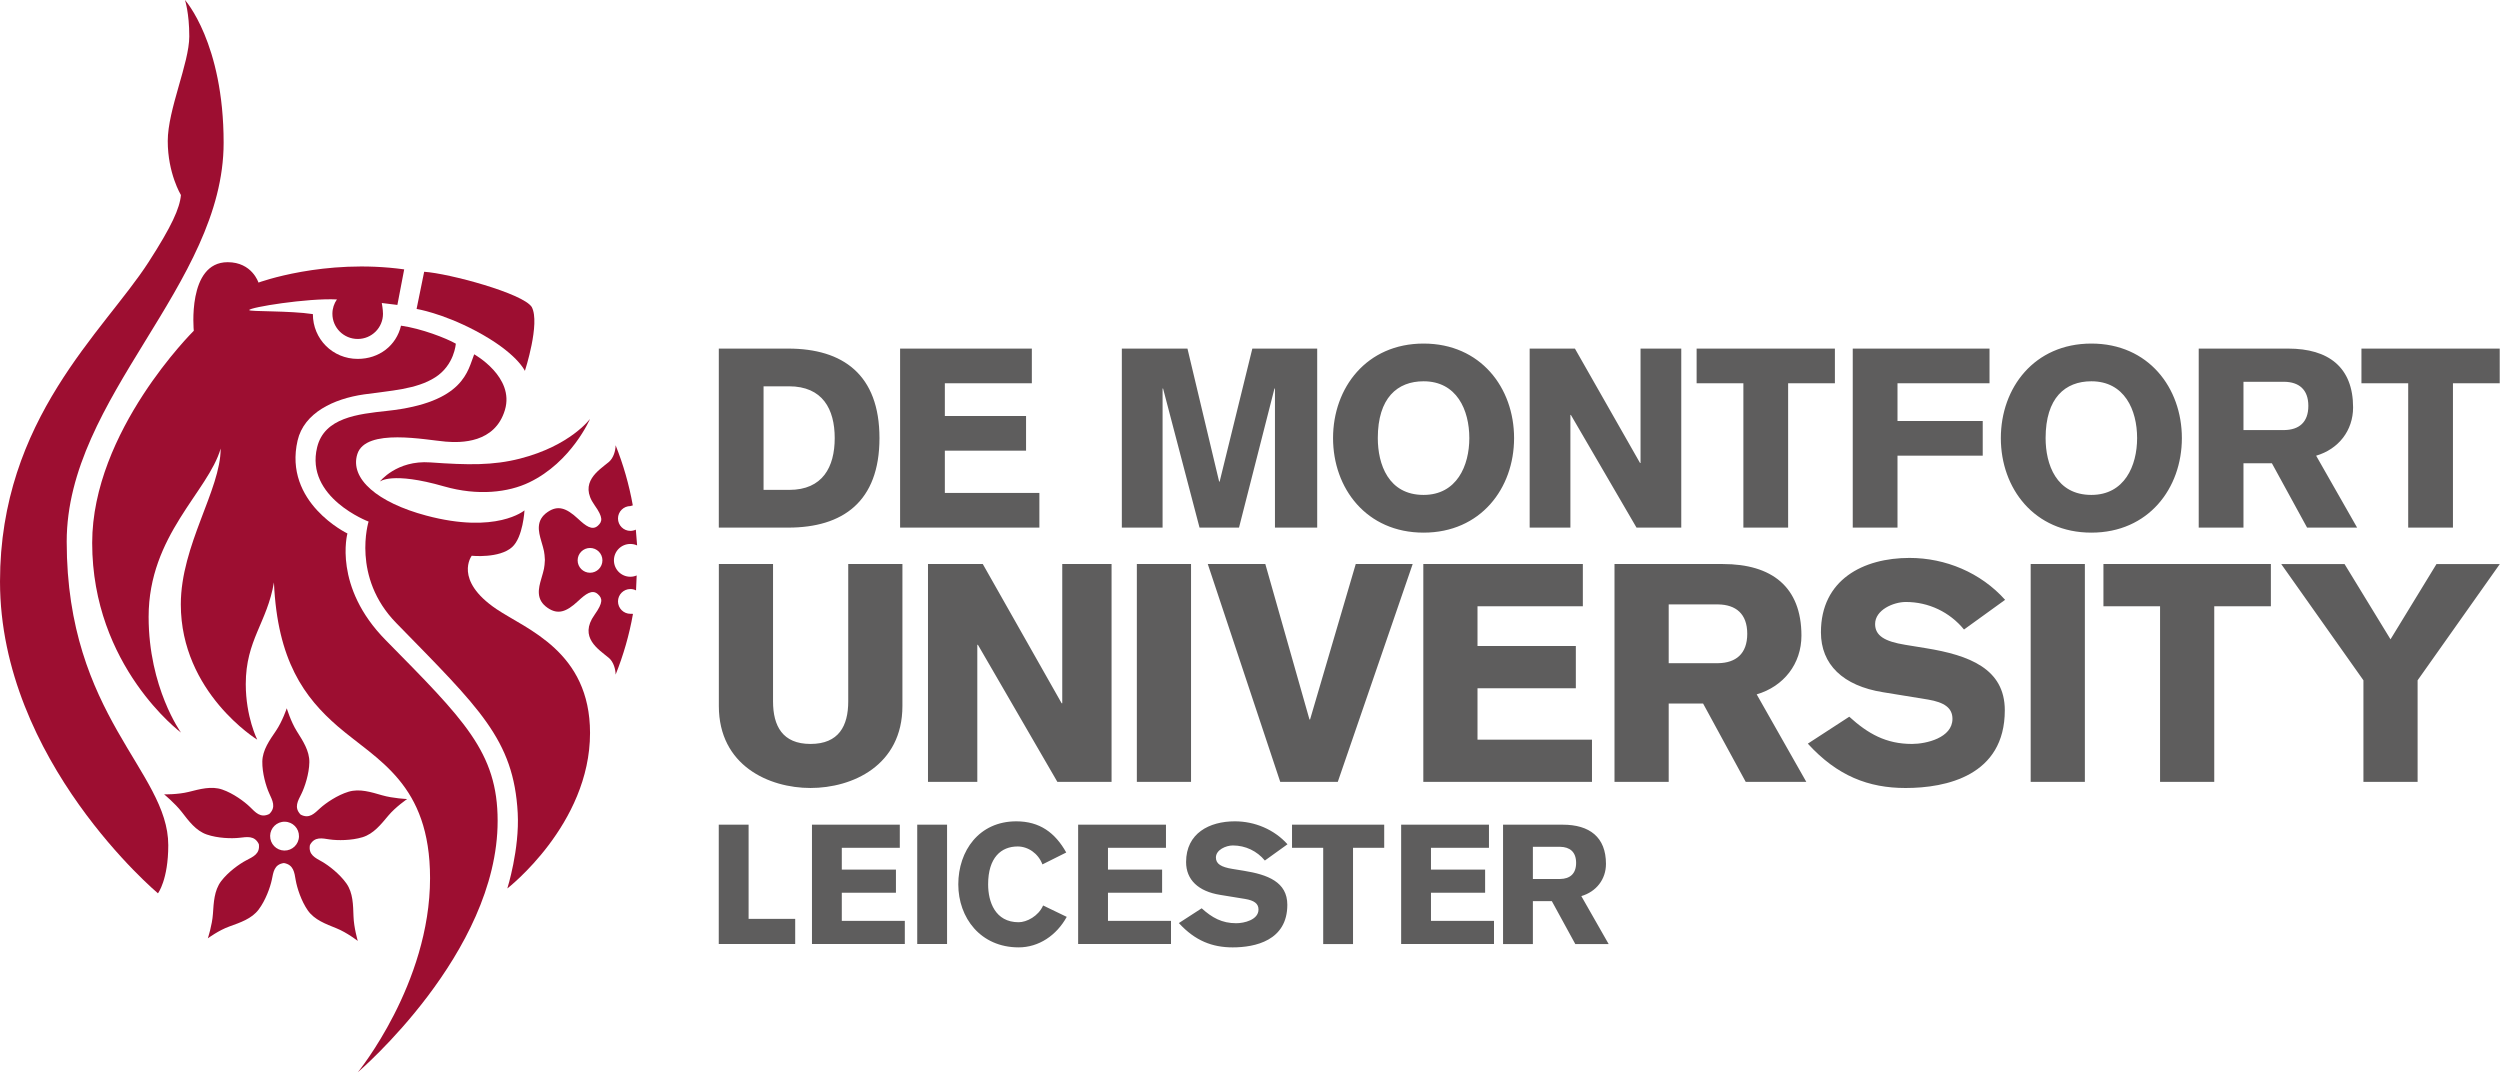
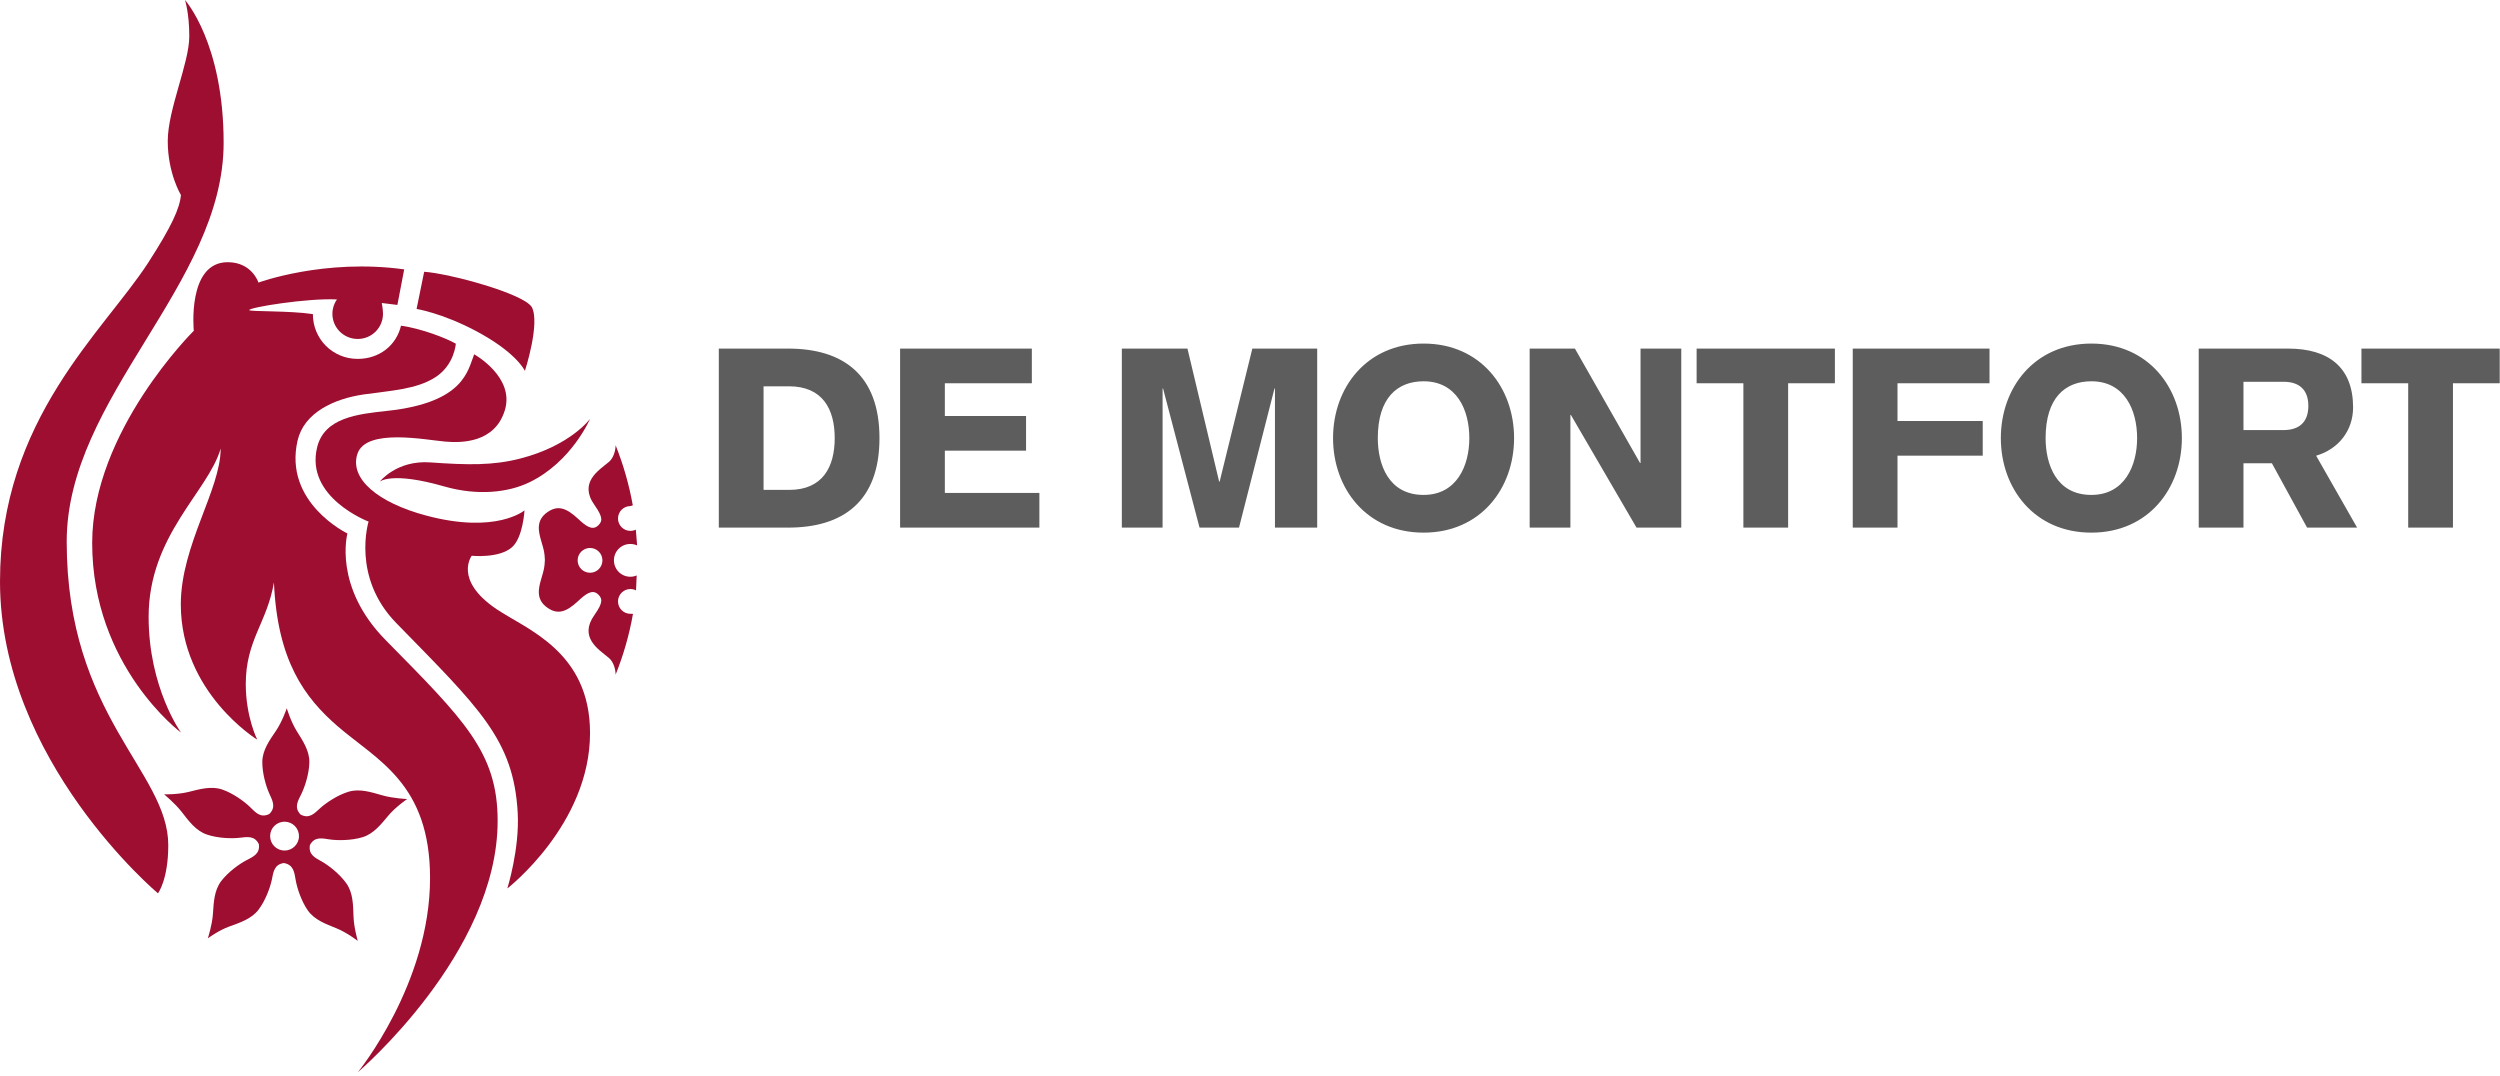
<svg xmlns="http://www.w3.org/2000/svg" class="visible xl:hidden" width="300" height="129.1" version="1.1">
  <desc>Logo of De Montfort University</desc>
  <g>
    <style>
                    .st0 {
                      fill: #5e5d5dff;
                    }
                  </style>
    <path fill="#9d0e31" fill-rule="nonzero" id="path28" d="m22.195,0c0,0 4.641,5.134 4.641,17.132c0,17.017 -18.832,30.513 -18.832,47.868c0,20.949 12.189,27.553 12.189,36.422c0,4.163 -1.238,5.778 -1.238,5.778c0,0 -18.954,-15.884 -18.954,-37.417c0,-19.521 12.467,-30.015 17.825,-38.325c2.783,-4.312 3.746,-6.471 3.886,-8.052c0,0 -1.582,-2.593 -1.582,-6.476c0,-3.788 2.584,-9.352 2.584,-12.566c0,-2.83 -0.519,-4.364 -0.519,-4.364" />
    <path fill="#9d0e31" fill-rule="nonzero" id="path30" d="m63.809,36.842c-1.048,-1.644 -9.939,-4.033 -12.909,-4.23l-0.91,4.461c0,0 3.018,0.483 7.045,2.605c4.99,2.633 5.952,4.831 5.952,4.831c0,0 1.865,-5.724 0.822,-7.666" />
    <path fill="#9d0e31" fill-rule="nonzero" id="path32" d="m60.877,106.619c0,0 1.483,-4.701 1.249,-9.067c-0.484,-8.822 -4.602,-12.569 -14.571,-22.784c-5.397,-5.514 -3.325,-12.178 -3.325,-12.178c0,0 -7.651,-2.879 -6.173,-8.922c0.871,-3.559 4.87,-3.981 8.428,-4.365c9.244,-0.999 9.647,-4.865 10.416,-6.785c0,0 4.886,2.709 3.685,6.692c-1.199,3.978 -5.268,3.937 -7.095,3.788c-2.352,-0.192 -9.598,-1.679 -10.609,1.487c-0.946,2.964 2.445,5.831 8.257,7.383c8.441,2.254 11.8,-0.623 11.8,-0.623c0,0 -0.17,3.231 -1.488,4.412c-1.535,1.377 -4.844,1.035 -4.844,1.035c0,0 -2.209,2.902 2.972,6.402c3.61,2.435 11.225,5.077 11.225,14.865c0,10.987 -9.928,18.659 -9.928,18.659" />
    <path fill="#9d0e31" fill-rule="nonzero" id="path34" d="m45.576,57.793c0,0 2.012,-2.592 6.043,-2.306c4.562,0.327 7.557,0.371 10.768,-0.451c6.066,-1.549 8.418,-4.772 8.418,-4.772c0,0 -2.209,5.178 -7.3,7.622c-2.502,1.206 -6.161,1.642 -10.206,0.484c-6.331,-1.822 -7.723,-0.576 -7.723,-0.576" />
    <path fill="#9d0e31" fill-rule="nonzero" id="path36" d="m48.122,39.081c2.441,0.343 5.417,1.495 6.575,2.159c0,0 -0.153,2.548 -2.456,4.031c-2.266,1.466 -5.425,1.607 -8.544,2.055c-3.667,0.522 -7.218,2.219 -7.985,5.529c-1.728,7.467 5.979,11.162 5.979,11.162c0,0 -1.75,6.39 4.61,12.817c9.395,9.546 13.415,13.431 13.415,21.674c0,15.887 -16.78,30.161 -16.78,30.161c0,0 8.67,-10.597 8.67,-23.294c0,-11.363 -6.337,-14.133 -11.077,-18.213c-3.987,-3.455 -7.245,-7.863 -7.656,-17.273c-0.821,4.839 -3.381,6.905 -3.381,12.201c0,3.945 1.376,6.67 1.376,6.67c0,0 -9.17,-5.636 -9.17,-16.233c0,-7.101 4.787,-13.76 4.781,-18.703c-1.487,5.174 -8.644,10.399 -8.644,20.198c0,8.514 3.884,13.887 3.884,13.887c0,0 -10.657,-7.935 -10.657,-22.76c0,-13.411 12.193,-25.455 12.193,-25.455c0,0 -0.825,-8.231 4.067,-8.231c2.928,0 3.695,2.447 3.695,2.447c0,0 7.885,-2.914 17.486,-1.585l-0.817,4.266l-1.871,-0.231c0,0 0.144,0.776 0.144,1.296c0,1.669 -1.353,3.019 -3.031,3.019c-1.682,0 -3.04,-1.35 -3.04,-3.019c0,-0.641 0.202,-1.238 0.542,-1.724c-3.515,-0.177 -10.524,0.95 -10.524,1.279c0,0.2 4.853,0.056 7.639,0.481c0,2.991 2.372,5.375 5.383,5.375c2.569,0 4.63,-1.6 5.194,-3.987" />
    <path fill="#9d0e31" fill-rule="nonzero" id="path38" d="m24.938,112.6c0,0 1.32,-0.973 2.599,-1.427c1.279,-0.464 2.663,-0.918 3.498,-2.024c0.834,-1.103 1.39,-2.667 1.583,-3.58c0.188,-0.907 0.271,-1.839 1.45,-2.005c1.168,0.203 1.261,1.136 1.417,2.057c0.159,0.918 0.661,2.496 1.457,3.635c0.794,1.13 2.166,1.629 3.427,2.136c1.268,0.509 2.564,1.519 2.564,1.519c0,0 -0.468,-1.585 -0.512,-2.945c-0.049,-1.357 -0.049,-2.815 -0.85,-3.951c-0.801,-1.135 -2.114,-2.149 -2.921,-2.611c-0.811,-0.46 -1.666,-0.826 -1.46,-1.997c0.561,-1.052 1.462,-0.81 2.379,-0.675c0.923,0.133 2.593,0.141 3.927,-0.265c1.335,-0.404 2.23,-1.55 3.103,-2.593c0.873,-1.044 2.259,-1.99 2.259,-1.99c0,0 -1.698,-0.074 -3.005,-0.451c-1.306,-0.375 -2.702,-0.829 -4.037,-0.423c-1.333,0.404 -2.703,1.342 -3.394,1.968c-0.687,0.622 -1.3,1.327 -2.35,0.77c-0.827,-0.858 -0.319,-1.641 0.092,-2.477c0.409,-0.83 0.932,-2.406 0.958,-3.796c0.022,-1.386 -0.791,-2.59 -1.513,-3.745c-0.721,-1.149 -1.196,-2.739 -1.196,-2.739c0,0 -0.529,1.573 -1.291,2.696c-0.763,1.127 -1.619,2.303 -1.644,3.688c-0.024,1.387 0.443,2.983 0.829,3.829c0.377,0.849 0.86,1.649 0.003,2.477c-1.07,0.521 -1.658,-0.209 -2.325,-0.857c-0.665,-0.643 -2.003,-1.631 -3.315,-2.08c-1.309,-0.453 -2.71,-0.047 -4.029,0.283c-1.316,0.328 -2.946,0.295 -2.946,0.295c0,0 1.281,1.045 2.113,2.111c0.836,1.079 1.694,2.258 3.006,2.707c1.307,0.452 2.967,0.5 3.89,0.396c0.927,-0.099 1.837,-0.308 2.357,0.76c0.165,1.18 -0.706,1.516 -1.526,1.951c-0.824,0.433 -2.175,1.4 -3.009,2.506c-0.831,1.11 -0.884,2.567 -0.976,3.92c-0.093,1.353 -0.611,2.925 -0.611,2.925m7.474,-12.296c0.016,-0.954 0.805,-1.72 1.763,-1.697c0.955,0.012 1.718,0.8 1.7,1.758c-0.018,0.958 -0.804,1.719 -1.765,1.702c-0.953,-0.019 -1.713,-0.804 -1.698,-1.764" />
    <path fill="#9d0e31" fill-rule="nonzero" id="path40" d="m76.3,63.557c-0.197,0.094 -0.42,0.149 -0.651,0.149c-0.821,0 -1.49,-0.664 -1.49,-1.49c0,-0.817 0.669,-1.487 1.49,-1.487l0.287,-0.084c-0.444,-2.498 -1.142,-4.904 -2.062,-7.216c0,0.623 -0.241,1.534 -0.816,2.011c-1.199,1.001 -3.646,2.449 -1.714,5.172c1.065,1.498 0.948,1.977 0.402,2.474c-0.684,0.622 -1.473,0.014 -2.381,-0.833c-1.439,-1.342 -2.446,-1.632 -3.645,-0.815c-1.451,0.987 -1.101,2.349 -0.766,3.5c0.335,1.152 0.382,1.292 0.433,2.254c-0.051,0.964 -0.098,1.103 -0.433,2.258c-0.335,1.148 -0.685,2.512 0.766,3.497c1.199,0.816 2.206,0.532 3.645,-0.815c0.908,-0.847 1.697,-1.457 2.381,-0.831c0.546,0.493 0.664,0.977 -0.402,2.479c-1.932,2.718 0.516,4.159 1.714,5.164c0.575,0.479 0.816,1.392 0.816,2.011c0.936,-2.336 1.64,-4.768 2.084,-7.294l-0.308,-0.004c-0.821,0 -1.49,-0.667 -1.49,-1.488c0,-0.821 0.669,-1.486 1.49,-1.486c0.243,0 0.471,0.057 0.674,0.164l0.078,-1.795c-0.235,0.1 -0.491,0.157 -0.764,0.157c-1.086,0 -1.966,-0.881 -1.966,-1.97c0,-1.087 0.879,-1.964 1.966,-1.964c0.293,0 0.568,0.063 0.816,0.175l-0.154,-1.894l0,-0l0,0l-0,-0zm-6.984,3.683c0,-0.815 0.669,-1.484 1.489,-1.484c0.821,0 1.486,0.668 1.486,1.484c0,0.824 -0.666,1.49 -1.486,1.49c-0.821,0 -1.489,-0.666 -1.489,-1.49" />
    <path class="st0 dark:fill-[#ffffff]" fill-rule="nonzero" id="path42" d="m283.373,45.994l5.611,0l0,17.319l5.37,0l0,-17.319l5.612,0l0,-4.164l-16.593,0l0,4.164zm-19.527,17.319l5.371,0l0,-7.724l3.409,0l4.224,7.724l6.004,0l-4.918,-8.629c2.686,-0.785 4.435,-3.018 4.435,-5.793c0,-4.828 -2.956,-7.06 -7.784,-7.06l-10.741,0l0,21.482l-0,0l0,-0zm5.371,-17.499l4.917,0c1.72,0.03 2.867,0.904 2.867,2.896c0,1.992 -1.146,2.867 -2.867,2.897l-4.917,0l0,-5.792l0,-0zm-7.392,6.758c0,-6.035 -4.013,-11.344 -10.862,-11.344c-6.849,0 -10.862,5.31 -10.862,11.344c0,6.034 4.013,11.344 10.862,11.344c6.849,0 10.862,-5.31 10.862,-11.344zm-5.371,0c0,3.318 -1.508,6.818 -5.491,6.818c-4.224,0 -5.49,-3.681 -5.49,-6.818c0,-4.828 2.352,-6.818 5.49,-6.818c3.983,0 5.491,3.439 5.491,6.818zm-34.124,10.741l5.37,0l0,-8.629l10.228,0l0,-4.164l-10.228,0l0,-4.526l11.043,0l0,-4.164l-16.413,0l0,21.482l0,0l0,-0zm-18.735,-17.319l5.611,0l0,17.319l5.37,0l0,-17.319l5.612,0l0,-4.164l-16.593,0l0,4.164zm-20.035,17.319l4.888,0l0,-13.518l0.06,0l7.874,13.518l5.37,0l0,-21.482l-4.887,0l0,13.728l-0.06,0l-7.814,-13.728l-5.431,0l0,21.482zm-1.87,-10.741c0,-6.035 -4.012,-11.344 -10.862,-11.344c-6.849,0 -10.862,5.31 -10.862,11.344c0,6.034 4.013,11.344 10.862,11.344c6.849,0 10.862,-5.31 10.862,-11.344zm-5.371,0c0,3.318 -1.508,6.818 -5.491,6.818c-4.225,0 -5.492,-3.681 -5.492,-6.818c0,-4.828 2.354,-6.818 5.492,-6.818c3.983,0 5.491,3.439 5.491,6.818zm-41.697,10.741l4.888,0l0,-16.685l0.06,0l4.374,16.685l4.737,0l4.254,-16.685l0.06,0l0,16.685l5.069,0l0,-21.482l-7.784,0l-3.923,15.961l-0.06,0l-3.802,-15.961l-7.875,0l0,21.482zm-9.896,0l0,-4.164l-11.344,0l0,-5.069l9.745,0l0,-4.164l-9.745,0l0,-3.923l10.439,0l0,-4.164l-15.81,0l0,21.482l16.715,0l0,-0zm-33.098,-16.957l3.047,0c4.042,0 5.491,2.746 5.491,6.215c0,3.47 -1.448,6.215 -5.461,6.215l-3.078,0l0,-12.431zm-5.371,16.957l8.327,0c6.547,0 10.953,-3.108 10.953,-10.741c0,-7.633 -4.405,-10.741 -10.953,-10.741l-8.327,0" />
-     <path class="st0 dark:fill-[#ffffff]" fill-rule="nonzero" id="path44" d="m283.612,93.826l6.501,0l0,-12.189l9.865,-13.952l-7.599,0l-5.517,9.033l-5.517,-9.033l-7.598,0l9.865,13.952l0,12.189zm-31.2,-21.074l6.795,0l0,21.074l6.503,0l0,-21.074l6.795,0l0,-5.068l-20.093,0l0,5.068zm-8.731,21.074l6.503,0l0,-26.142l-6.503,0l0,26.142zm-26.742,-4.588c3.544,3.89 7.306,5.322 11.727,5.322c4.859,0 11.91,-1.468 11.91,-9.326c0,-4.993 -4.274,-6.608 -9.462,-7.452l-2.484,-0.405c-2.484,-0.403 -3.617,-1.1 -3.617,-2.495c0,-1.69 2.192,-2.644 3.691,-2.644c2.739,0 5.26,1.212 6.977,3.304l4.932,-3.562c-2.923,-3.267 -7.161,-5.029 -11.471,-5.029c-5.553,0 -10.631,2.606 -10.631,8.921c0,3.856 2.631,6.426 7.452,7.196l5.407,0.881c1.937,0.331 2.924,0.991 2.924,2.314c0,2.277 -3.143,3.011 -4.86,3.011c-3.105,0 -5.26,-1.212 -7.525,-3.267l-4.969,3.231l0,-0l0,-0zm-23.198,4.588l6.503,0l0,-9.399l4.129,0l5.114,9.399l7.27,0l-5.955,-10.502c3.251,-0.954 5.37,-3.671 5.37,-7.047c0,-5.875 -3.58,-8.593 -9.426,-8.593l-13.006,0l0,26.142l-0,0zm6.503,-21.296l5.955,0c2.082,0.037 3.471,1.103 3.471,3.526c0,2.422 -1.388,3.488 -3.471,3.525l-5.955,0l0,-7.051zm-9.206,21.296l0,-5.067l-13.737,0l0,-6.167l11.8,0l0,-5.068l-11.8,0l0,-4.772l12.641,0l0,-5.068l-19.144,0l0,26.142l20.24,0l0,0zm-37.41,0l6.905,0l8.988,-26.142l-6.832,0l-5.48,18.652l-0.073,0l-5.297,-18.652l-6.905,0l8.695,26.142l-0,0zm-17.207,0l6.503,0l0,-26.142l-6.503,0l0,26.142zm-25.062,0l5.918,0l0,-16.449l0.073,0l9.535,16.449l6.503,0l0,-26.142l-5.918,0l0,16.707l-0.073,0l-9.462,-16.707l-6.576,0l0,26.142l0,0zm-3.068,-26.142l-6.503,0l0,16.487c0,2.937 -1.133,5.103 -4.53,5.103c-3.361,0 -4.494,-2.166 -4.494,-5.103l0,-16.487l-6.503,0l0,17.036c0,7.161 6.028,9.839 10.996,9.839c5.005,0 11.033,-2.679 11.033,-9.839" />
-     <path class="st0 dark:fill-[#ffffff]" fill-rule="nonzero" id="path46" d="m180.366,113.284l3.58,0l0,-5.151l2.273,0l2.816,5.151l4.003,0l-3.28,-5.753c1.791,-0.524 2.958,-2.011 2.958,-3.862c0,-3.219 -1.972,-4.707 -5.19,-4.707l-7.16,0l0,14.322l-0,0zm3.58,-11.667l3.278,0c1.147,0.021 1.91,0.603 1.91,1.931c0,1.326 -0.763,1.911 -1.91,1.93l-3.278,0l0,-3.861zm-4.666,11.667l0,-2.777l-7.563,0l0,-3.378l6.497,0l0,-2.777l-6.497,0l0,-2.615l6.959,0l0,-2.776l-10.539,0l0,14.322l11.143,0zm-24.238,-11.547l3.742,0l0,11.547l3.579,0l0,-11.547l3.742,0l0,-2.776l-11.063,0l0,2.776zm-13.577,9.032c1.951,2.133 4.023,2.917 6.456,2.917c2.676,0 6.558,-0.806 6.558,-5.111c0,-2.735 -2.353,-3.62 -5.21,-4.082l-1.368,-0.222c-1.367,-0.221 -1.992,-0.603 -1.992,-1.369c0,-0.925 1.208,-1.447 2.032,-1.447c1.509,0 2.897,0.664 3.843,1.81l2.715,-1.952c-1.608,-1.789 -3.941,-2.754 -6.316,-2.754c-3.057,0 -5.852,1.427 -5.852,4.888c0,2.111 1.448,3.518 4.103,3.941l2.976,0.484c1.067,0.181 1.61,0.542 1.61,1.267c0,1.247 -1.73,1.648 -2.675,1.648c-1.71,0 -2.897,-0.662 -4.144,-1.791l-2.735,1.771l0,0zm-0.945,2.515l0,-2.777l-7.563,0l0,-3.378l6.496,0l0,-2.777l-6.496,0l0,-2.615l6.959,0l0,-2.776l-10.54,0l0,14.322l11.144,0zm-12.572,-10.984c-1.327,-2.373 -3.177,-3.74 -5.994,-3.74c-4.466,0 -6.959,3.539 -6.959,7.563c0,4.022 2.675,7.563 7.241,7.563c2.414,0 4.545,-1.43 5.773,-3.661l-2.836,-1.367c-0.563,1.286 -1.971,2.011 -2.937,2.011c-2.816,0 -3.661,-2.453 -3.661,-4.545c0,-3.22 1.57,-4.547 3.541,-4.547c1.248,0 2.474,0.825 2.976,2.152l2.857,-1.428l0,0l-0,-0zm-17.881,10.984l3.58,0l0,-14.322l-3.58,0l0,14.322zm-1.489,0l0,-2.777l-7.562,0l0,-3.378l6.497,0l0,-2.777l-6.497,0l0,-2.615l6.96,0l0,-2.776l-10.54,0l0,14.322l11.142,0zm-22.327,0l9.173,0l0,-3.018l-5.592,0l0,-11.304l-3.581,0" />
  </g>
</svg>